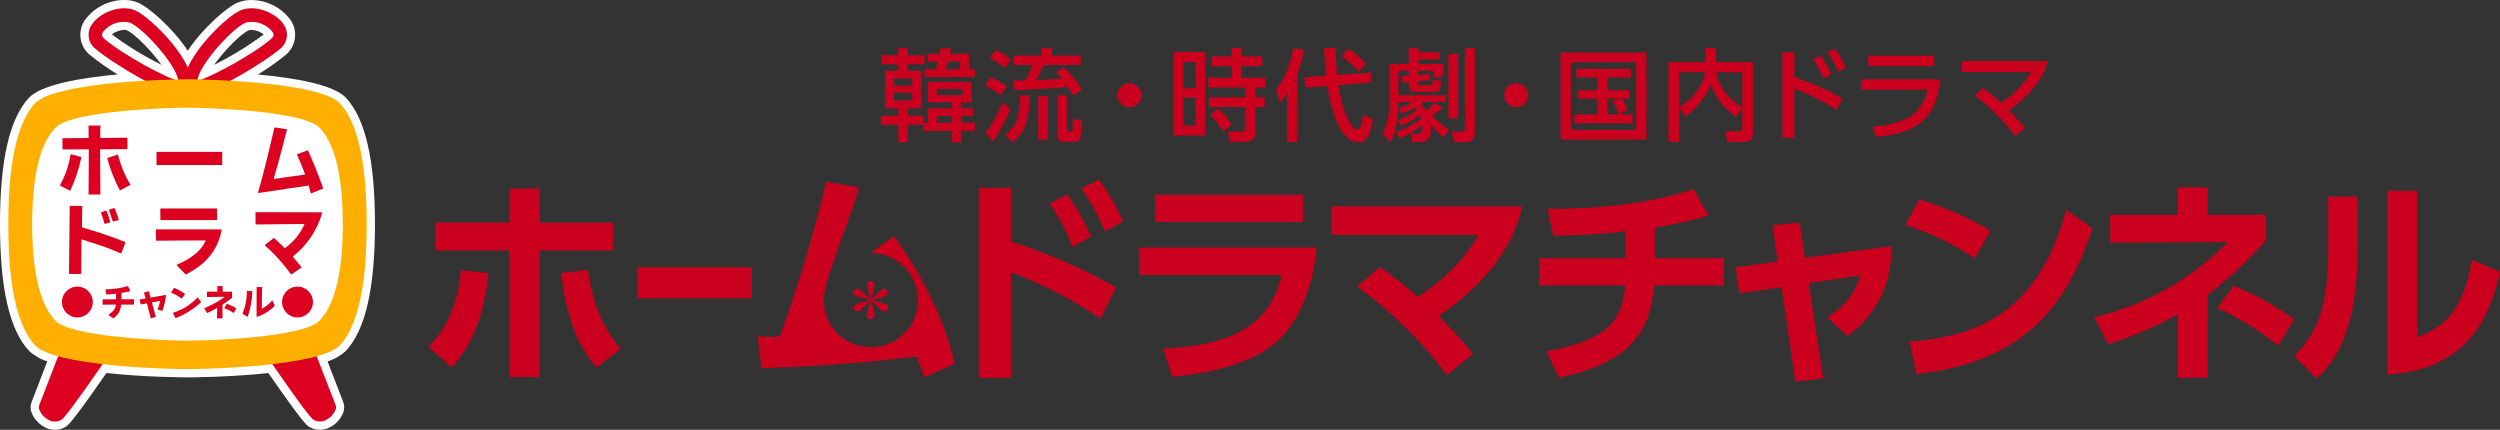
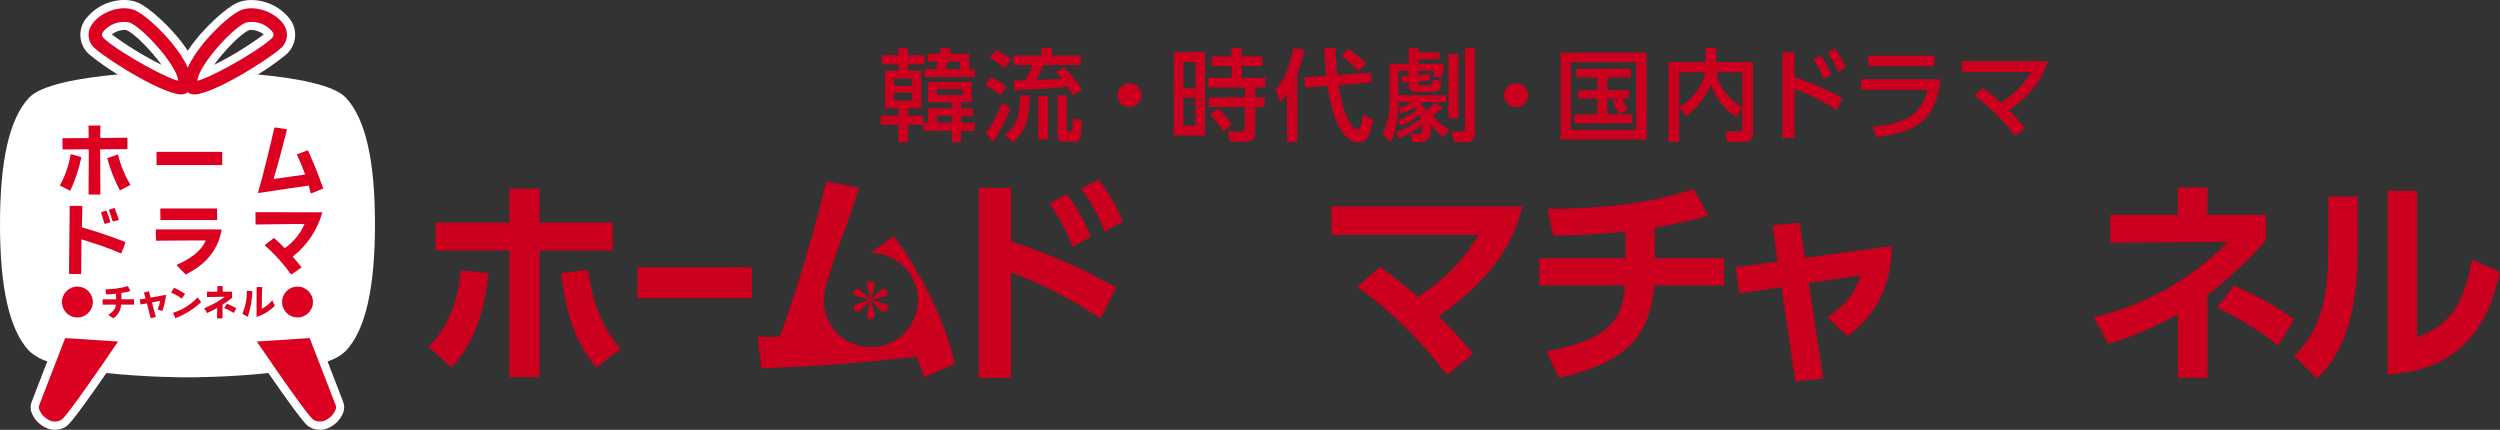
<svg xmlns="http://www.w3.org/2000/svg" version="1.1" id="レイヤー_1" x="0px" y="0px" width="435.236px" height="74.825px" viewBox="0 0 435.236 74.825" enable-background="new 0 0 435.236 74.825" xml:space="preserve">
  <rect x="0" y="0" width="435.236" height="74.825" fill="#333333" stroke="none" />
  <g transform="translate(0 0)">
    <g transform="translate(64.554 7.228)">
      <g transform="translate(68.153 0)">
        <path fill="#CB001E" d="M28.047,14.488h-2.704v3.037h-1.657v-3.037h-3.052v-1.584h3.052     v-1.271h-2.319v-6.562h2.319v-1.115h-2.878V2.39h2.878V1.151h1.657v1.239h2.913     v1.568h-2.913V5.073h2.337v6.561h-2.337v1.271h2.704v1.221h0.799v-2.491h4.16     v-1.047h-4.16V7.03h7.604v3.557h-1.826v1.047h2.079v1.309h-2.079v1.185h2.39     V15.558h-2.39v1.967h-1.617v-1.97h-4.953L28.047,14.488z M22.937,6.429v1.272h3.173     v-1.272H22.937z M22.937,8.907v1.361h3.173V8.907H22.937z M30.854,2.139     c0.084-0.325,0.143-0.656,0.175-0.993h1.814     c-0.07,0.418-0.105,0.664-0.192,0.993h3.384V4.827h0.977v1.358h-8.754V4.827h1.976     c0.087-0.279,0.244-0.959,0.331-1.324h-1.718V2.141L30.854,2.139z      M30.4,8.28v1.047h4.481V8.282L30.4,8.28z M30.4,12.935v1.188h2.605v-1.188     H30.4z M34.412,4.827V3.503h-2.11c-0.088,0.345-0.278,0.975-0.4,1.324H34.412     z" />
        <path fill="#CB001E" d="M39.719,6.209c1.017,0.408,1.972,0.952,2.842,1.615l-1.063,1.503     C40.656,8.673,39.75,8.104,38.794,7.635L39.719,6.209z M43.206,11.735     c-0.797,2.011-1.821,3.925-3.052,5.702l-1.271-1.5     c1.22-1.637,2.205-3.431,2.93-5.338L43.206,11.735z M40.664,1.499     c0.934,0.444,1.822,0.981,2.65,1.605l-1.063,1.553     c-0.79-0.707-1.669-1.307-2.617-1.781L40.664,1.499z M46.575,9.363     c-0.104,4.082-0.61,6.156-2.947,8.199l-1.396-1.325     c2.129-1.589,2.582-3.121,2.634-6.872L46.575,9.363z M54.092,9.363     c-0.232-0.399-0.348-0.609-0.926-1.48c-2.194,0.262-2.877,0.296-9.243,0.609     L43.732,6.802c0.366,0,1.552-0.036,2.057-0.052     c0.489-0.849,0.905-1.737,1.239-2.658H43.732v-1.639h4.865V1.124h1.831v1.327     h5.006v1.639h-6.455c-0.376,0.893-0.813,1.762-1.308,2.598     c1.866-0.034,2.879-0.07,4.465-0.192c-0.306-0.401-0.632-0.787-0.976-1.155     l1.344-0.855c1.203,1.164,2.268,2.465,3.174,3.87L54.092,9.363z M49.767,9.503     v7.565h-1.727V9.499L49.767,9.503z M53.028,9.363v5.879     c0,0.106,0,0.418,0.262,0.418h0.4c0.244,0,0.279-0.086,0.315-0.4     c0.017-0.124,0.069-0.959,0.087-1.902l1.587,0.436     c-0.021,0.962-0.12,1.919-0.298,2.861c-0.066,0.488-0.504,0.833-0.992,0.786     h-1.988c-0.51,0.038-0.954-0.343-0.993-0.851     c-0.001-0.021-0.002-0.039-0.002-0.057V9.368L53.028,9.363z" />
        <path fill="#CB001E" d="M66.015,9.325c0.013,1.148-0.908,2.09-2.057,2.101     c-1.148,0.014-2.09-0.909-2.103-2.058c-0.013-1.146,0.909-2.088,2.059-2.102     h0.021C65.076,7.266,66.003,8.185,66.015,9.325z" />
        <path fill="#CB001E" d="M77.081,1.826v14.528h-5.44V1.826H77.081z M75.427,3.586h-2.111     v4.555h2.111V3.586z M75.427,9.778h-2.111v4.863h2.111V9.778z M85.825,15.671     c0,1.309-0.42,1.778-1.866,1.778h-2.568L81.043,15.671h2.477     c0.244,0,0.506,0,0.506-0.523v-3.749h-6.264V9.724h6.262v-1.726h-6.4v-1.692h4.08     V4.281h-3.466V2.607h3.466V1.124h1.763v1.483h3.592v1.674h-3.592v2.022h4.133     v1.692h-1.779v1.727h1.64v1.674h-1.64L85.825,15.671z M80.209,15.652     c-0.618-1.076-1.375-2.066-2.25-2.947l1.414-1.011     c0.926,0.809,1.719,1.754,2.354,2.806L80.209,15.652z" />
        <path fill="#CB001E" d="M91.353,9.115c-0.365,0.512-0.767,0.997-1.203,1.449     l-0.751-2.214c0.751-0.874,2.232-2.634,3.052-7.204l1.902,0.296     c-0.274,1.458-0.678,2.889-1.204,4.276v11.785h-1.796V9.115z M98.169,5.96     c-0.174-1.448-0.262-2.931-0.365-4.813h1.971     c0.053,1.27,0.105,2.53,0.314,4.674l5.859-0.401l0.14,1.71l-5.777,0.454     c1.203,7.395,3.104,7.725,3.243,7.725c0.213,0.009,0.408-0.115,0.487-0.313     c0.29-0.733,0.484-1.503,0.578-2.286l1.709,0.873     c-0.577,3.119-1.325,3.976-2.458,3.976c-0.783-0.002-1.53-0.329-2.059-0.907     c-1.953-1.78-2.825-5.269-3.419-8.93l-3.836,0.296L94.383,6.219L98.169,5.96z      M101.971,1.251c1.165,0.72,2.228,1.593,3.157,2.597l-1.271,1.379     c-0.893-0.997-1.893-1.891-2.982-2.669L101.971,1.251z" />
        <path fill="#CB001E" d="M110.751,13.651c1.158-0.377,2.234-0.971,3.175-1.745     c-0.07-0.088-0.105-0.157-0.297-0.401c-0.784,0.431-1.606,0.788-2.459,1.065     l-0.417-0.978c0.852-0.196,1.657-0.558,2.371-1.062h-2.373     c0,0.853-0.053,4.674-1.377,6.976l-1.359-1.361     c0.836-1.749,1.242-3.676,1.185-5.614V3.886h3.351v-2.74h1.709v0.733h3.645     v1.239h-3.645v0.768h4.391c-0.031,0.837-0.16,1.667-0.383,2.476l-1.57-0.278     c0.131-0.313,0.224-0.641,0.279-0.977h-2.808v0.715l1.988-0.155l0.087,1.097     l-2.081,0.158v0.332c0,0.174,0,0.365,0.331,0.365h1.709     c0.331,0,0.419-0.21,0.593-1.011l1.448,0.314     c-0.192,1.343-0.347,1.848-1.168,1.848h-3.517     c-0.243,0-1.011-0.104-1.011-1.254V7.027l-1.186,0.086L111.274,6.032l1.271-0.088     v-0.835h-1.795v4.236h8.285v1.187h-3.93c-0.244,0.174-0.313,0.231-0.419,0.296     c0.335,0.388,0.639,0.804,0.907,1.239c0.534-0.447,1.035-0.931,1.502-1.449     l1.36,0.943c-0.175,0.14-0.314,0.277-0.56,0.451     c-0.157,0.124-1.028,0.733-1.22,0.873c0.808,0.976,1.774,1.806,2.859,2.46     l-0.925,1.325c-0.854-0.652-1.606-1.429-2.231-2.302     c0.024,0.248,0.036,0.498,0.032,0.749c0.045,0.546-0.057,1.095-0.295,1.589     c-0.262,0.462-0.739,0.765-1.271,0.801h-1.656l-0.332-1.465h1.396     c0.522,0,0.664-0.174,0.664-0.871c0-0.229-0.019-0.453-0.035-0.679     c-1.209,0.983-2.554,1.789-3.993,2.388l-0.559-1.115     c1.573-0.528,3.048-1.32,4.359-2.336c-0.074-0.226-0.162-0.449-0.262-0.663     c-0.98,0.81-2.079,1.465-3.261,1.934L110.751,13.651z M119.472,2.176h1.691     v11.214h-1.691V2.176z M122.331,1.146h1.726v14.981     c0.034,0.726-0.526,1.343-1.252,1.377c-0.007,0-0.013,0-0.013,0h-2.342     l-0.419-1.849h1.831c0.436,0,0.471-0.07,0.471-0.399L122.331,1.146z" />
        <path fill="#CB001E" d="M133.325,9.325c0.013,1.148-0.908,2.09-2.057,2.101     c-1.148,0.014-2.09-0.909-2.102-2.058c-0.011-1.146,0.909-2.088,2.059-2.102     c0.007,0,0.015,0,0.021,0C132.387,7.266,133.313,8.185,133.325,9.325z" />
        <path fill="#CB001E" d="M153.934,1.931V17.068h-14.946V1.931H153.934z M152.136,3.606     h-11.37v11.787h11.37V3.606z M149.102,12.62     c-0.275-0.797-0.644-1.558-1.099-2.269l1.117-0.436h-2.011v2.763H151.5v1.568     h-10.116v-1.568h3.994V9.923h-3.33V8.474h3.33V6.261h-3.645v-1.519h9.505v1.519     h-4.128v2.214h3.783v1.448h-1.237c0.424,0.646,0.764,1.345,1.011,2.079     L149.102,12.62z" />
        <path fill="#CB001E" d="M159.641,11.435c1.323-0.768,2.446-1.835,3.278-3.119     c0.615-0.893,1.042-1.902,1.256-2.965h-4.552V17.483h-1.85V3.584h6.471v-2.46     h1.831v2.458h6.4v12.349c0.084,0.776-0.477,1.474-1.252,1.557     c-0.118,0.014-0.235,0.012-0.353-0.004h-2.912l-0.244-1.849h2.442     c0.208,0,0.452,0,0.452-0.368v-3.71l-1.081,1.553     c-2.043-1.329-3.579-3.306-4.358-5.614c-0.947,2.209-2.472,4.125-4.412,5.544     L159.641,11.435z M170.61,5.348h-4.5c0.158,1.656,1.379,4.15,4.5,6.156V5.348z" />
        <path fill="#CB001E" d="M187.035,11.925c-2.298-1.505-4.761-2.739-7.342-3.681v8.528     h-2.093V1.88h2.093v4.343c2.907,0.934,5.711,2.159,8.369,3.662L187.035,11.925     z M184.227,2.42c0.766,1.02,1.399,2.135,1.883,3.315L184.768,6.502     c-0.444-1.198-1.049-2.331-1.796-3.367L184.227,2.42z M186.738,1.232     c0.769,1.016,1.407,2.124,1.899,3.297l-1.341,0.768     c-0.462-1.193-1.071-2.324-1.814-3.365L186.738,1.232z" />
        <path fill="#CB001E" d="M205.119,6.588c-0.804,6.853-3.977,9.331-11.215,10.028     l-0.578-1.866c2.258-0.014,4.479-0.577,6.47-1.641     c1.605-1.097,2.699-2.794,3.036-4.707h-11.546V6.588H205.119z M204.055,2.471     V4.269h-11.51V2.469L204.055,2.471z" />
        <path fill="#CB001E" d="M212.498,8.091c1.106,0.801,2.167,1.661,3.176,2.581     c2.137-1.342,3.919-3.177,5.199-5.353h-12.017V3.419h14.924     c-0.331,1.203-1.412,4.936-6.749,8.528c0.984,0.988,1.915,2.031,2.79,3.119     l-1.691,1.396c-2.009-2.684-4.393-5.064-7.08-7.065L212.498,8.091z" />
      </g>
      <g transform="translate(0 19.808)">
        <g transform="translate(82.929)">
          <path fill="#CB001E" d="M44.101,28.42c-4.856-3.295-10.089-6.001-15.586-8.059v18.4      h-5.584V5.679h5.584v9.339c6.386,1.999,12.534,4.687,18.338,8.018      L44.101,28.42z M38.284,6.803c1.688,2.268,3.083,4.741,4.149,7.359l-3.216,1.78      c-0.984-2.665-2.313-5.19-3.956-7.511L38.284,6.803z M43.792,4.208      c1.702,2.259,3.121,4.719,4.228,7.322l-3.182,1.742      c-1.02-2.663-2.39-5.177-4.072-7.479L43.792,4.208z" />
-           <path fill="#CB001E" d="M81.751,16.063c-0.584,6.196-2.754,13.518-8.224,17.394      c-2.323,1.625-7.013,4.184-16.94,5.113l-1.552-4.881      c10.119-0.578,18.459-3.021,20.627-12.863H50.812v-4.764H81.751z M79.346,6.88      v4.73H53.603v-4.728L79.346,6.88z" />
          <path fill="#CB001E" d="M92.735,19.432c2.306,1.62,4.52,3.367,6.632,5.23      c5.314-3.601,8.142-6.702,10.545-10.809H84.285V8.895h33.269      c-0.934,3.758-3.181,11.272-14.581,19.099      c2.124,2.069,4.129,4.256,6.009,6.549l-4.54,3.72      c-4.405-5.884-9.672-11.067-15.622-15.38L92.735,19.432z" />
          <path fill="#CB001E" d="M140.617,17.922h12.057v4.723h-12.132      c-0.736,7.28-3.295,13.249-16.633,16.079l-2.172-4.61      c10.314-1.859,13.297-5.113,13.685-11.469h-14.928v-4.723h15.005v-4.689      c-4.17,0.501-8.364,0.747-12.563,0.735l-1.007-4.648      c8.49,0,17.369-0.736,25.435-3.446l2.598,4.648      c-3.077,0.842-6.196,1.528-9.344,2.052V17.922z" />
          <path fill="#CB001E" d="M169.934,38.841l-4.853,0.542l-2.401-16.427l-7.367,1.088      l-0.623-4.534l7.328-1.008l-0.924-6.314l4.729-0.463l0.932,6.125l15.121-2.054      c-0.115,5.423-1.591,11.195-7.718,15.65l-3.528-3.214      c3.375-2.288,4.73-4.146,5.777-7.325l-8.994,1.317L169.934,38.841z" />
-           <path fill="#CB001E" d="M196.27,17.922c-3.709-2.492-7.755-4.437-12.017-5.777      l2.362-4.457c4.37,1.27,8.556,3.107,12.449,5.461L196.27,17.922z       M184.987,32.449c11.517-0.926,22.293-4.767,27.258-22.936l4.537,3.178      c-4.613,14.296-12.602,23.399-30.631,25.377L184.987,32.449z" />
          <path fill="#CB001E" d="M231.676,5.6h5.158v4.767h10.195v4.378      c-3.055,3.534-6.472,6.743-10.195,9.566v14.413h-5.158V27.642      c-3.84,2.185-7.907,3.938-12.132,5.23l-2.443-4.685      c8.839-2.067,16.907-6.607,23.262-13.089l-20.471,0.115v-4.841h11.786      L231.676,5.6z M249.16,33.146c-3.264-2.613-6.831-4.825-10.623-6.585      l2.87-3.877c3.703,1.565,7.226,3.527,10.505,5.853L249.16,33.146z" />
          <path fill="#CB001E" d="M262.976,16.177c0,14.414-3.954,19.643-7.095,22.705l-3.918-3.915      c3.607-3.873,5.894-7.786,5.894-18.363v-9.415h5.117L262.976,16.177z       M273.327,31.712c3.879-1.703,7.795-3.409,9.539-13.52l4.887,2.095      c-1.591,6.971-5.084,17.08-19.58,17.859V6.185h5.154V31.712z" />
        </g>
        <path fill="#CB001E" d="M91.047,14.077l-4.007,2.918c4.536-0.005,8.216,3.667,8.22,8.203     c0.005,4.536-3.668,8.215-8.203,8.219c-4.535,0.005-8.215-3.667-8.22-8.203     c0-0.002,0-0.004,0-0.007c0-3.378,5.078-15.277,6.168-19.586l-5.719-1.04     c-2.188,9.14-4.887,18.15-8.08,26.99h-3.846l0.644,5.52     c13.965-0.6,17.923-1.04,27.004-2.04c0.438,1.079,0.678,1.758,1.359,3.6     l5.277-2.358C100.337,29.488,95.609,20.075,91.047,14.077z" />
        <g transform="translate(64.021 15.307)">
          <path fill="#CB001E" d="M22.361,12.499c0-0.232,0.567-2.374,0.586-2.455h-0.032      c-0.232,0.205-1.579,1.58-1.78,1.699c-0.3,0.231-0.729,0.174-0.957-0.124      c-0.011-0.014-0.021-0.027-0.029-0.041c-0.186-0.317-0.078-0.724,0.239-0.909      c0.023-0.014,0.045-0.024,0.067-0.034c0.797-0.297,1.611-0.541,2.439-0.735      V9.861c-0.108-0.025-2.273-0.578-2.498-0.677      c-0.312-0.113-0.474-0.458-0.361-0.769c0.015-0.041,0.031-0.077,0.054-0.111      c0.181-0.32,0.586-0.433,0.906-0.253c0.027,0.014,0.053,0.032,0.077,0.05      c0.654,0.52,1.276,1.079,1.86,1.675l-0.018-0.017l0.037-0.041      c-0.02-0.063-0.587-2.229-0.587-2.453c-0.042-0.329,0.191-0.632,0.522-0.673      c0.041-0.004,0.082-0.007,0.124-0.002c0.516,0,0.655,0.246,0.655,0.675      c0,0.287-0.555,2.393-0.59,2.471l0.035,0.041      c0.062-0.076,1.618-1.609,1.85-1.733c0.293-0.189,0.685-0.105,0.876,0.188      c0.009,0.014,0.017,0.027,0.022,0.038c0.206,0.251,0.169,0.621-0.083,0.824      c-0.053,0.045-0.114,0.079-0.18,0.102c-0.799,0.273-1.612,0.498-2.438,0.675      v0.038c0.083,0.022,2.292,0.616,2.494,0.718      c0.267,0.122,0.619,0.345,0.246,0.961c-0.236,0.316-0.684,0.382-0.999,0.144      c-0.633-0.532-1.229-1.105-1.784-1.72l-0.034,0.041      c0.034,0.084,0.59,2.169,0.59,2.455c0,0.307-0.102,0.716-0.655,0.716      c-0.349,0.016-0.646-0.255-0.66-0.603      C22.354,12.578,22.356,12.537,22.361,12.499z" />
        </g>
        <g transform="translate(0 1.375)">
          <path fill="#CB001E" d="M10.041,31.965c4.768-4.611,5.468-11.002,5.619-13.328      l4.811,0.503c-0.577,6.275-2.366,12.087-6.397,16.427L10.041,31.965z       M29.386,37.234h-5.272V15.191H11.28v-4.843h12.835V4.424h5.273v5.926h12.757v4.843      H29.386V37.234z M37.761,18.562c0.854,4.958,1.784,8.871,5.699,13.791      l-4.188,3.216c-3.49-4.145-5.04-8.444-6.201-16.427L37.761,18.562z" />
          <path fill="#CB001E" d="M66.354,18.133v5.385H46.42v-5.385H66.354z" />
        </g>
      </g>
    </g>
    <path fill="#FFFFFF" d="M65.279,39.043c0-11.157-1.652-18.36-5.05-22.019   c-2.135-2.305-8.994-3.467-15.338-4.053c1.679-1.019,3.287-2.148,4.812-3.383   c1.811-1.477,2.214-4.083,0.932-6.037c-1.588-2.212-4.139-3.529-6.861-3.545   c-0.828-0.01-1.65,0.145-2.419,0.451c-1.724,0.706-6.064,4.4-8.666,8.377   c-2.601-3.981-6.933-7.671-8.654-8.373c-0.771-0.314-1.596-0.469-2.427-0.462   c-2.72,0.018-5.268,1.331-6.858,3.538c-1.3,1.952-0.899,4.572,0.924,6.048   c1.524,1.232,3.129,2.358,4.806,3.374C14.111,13.544,7.193,14.707,5.044,17.02   C1.65,20.667,0,27.87,0,39.041c0,11.17,1.65,18.369,5.045,22.029   c0.909,0.847,1.999,1.476,3.188,1.837l-2.725,7.061   C5.279,70.558,5.271,71.21,5.487,71.804c0.502,1.297,1.533,2.317,2.834,2.807   c0.402,0.143,0.824,0.215,1.248,0.215c0.624,0.002,1.237-0.162,1.777-0.474   c0.463-0.262,1.088-0.618,7.181-9.413c6.804,0.742,13.601,0.758,14.116,0.758   c0.514,0,7.285-0.016,14.08-0.753c6.077,8.761,6.691,9.126,7.158,9.396   c0.547,0.318,1.167,0.485,1.799,0.485c0.426-0.002,0.847-0.074,1.247-0.219   c1.298-0.479,2.327-1.492,2.83-2.783c0.226-0.596,0.225-1.254-0.009-1.848   l-2.723-7.059c1.196-0.363,2.293-0.998,3.207-1.851   C63.627,57.408,65.279,50.2,65.279,39.043z M37.27,11.288   c1.779-2.476,4.697-5.462,6.067-6.028c0.137-0.05,0.281-0.069,0.428-0.062   c0.781,0.038,1.533,0.313,2.153,0.792C43.2,8.011,40.305,9.785,37.27,11.288z    M28.125,11.288c-3.041-1.508-5.941-3.281-8.665-5.304   C20.083,5.509,20.836,5.234,21.62,5.195c0.146-0.007,0.294,0.016,0.432,0.068   c1.365,0.563,4.283,3.547,6.069,6.025H28.125z" />
    <g transform="translate(1.246 1.241)">
      <path fill="#DC0021" d="M31.024,14.224c0.188,0.472,0.599,0.817,1.095,0.925    C34.835,15.788,45.135,9.373,47.5,7.274c1.3-1.005,1.593-2.846,0.668-4.205    c-1.271-2.026-4.903-3.602-7.517-2.518C37.918,1.674,29.396,10.108,31.024,14.224z     M41.538,2.692c1.733-0.405,3.546,0.222,4.658,1.611    c0.252,0.404,0.303,0.75-0.243,1.233c-2.842,2.541-11.81,7.483-13.32,7.339    c0.254,0.064,0.46,0.246,0.554,0.49c-0.846-2.102,5.792-9.616,8.347-10.673    H41.538z" />
      <path fill="#DC0021" d="M29.722,13.365c0.083-0.246,0.287-0.432,0.54-0.49    C28.76,13.019,19.791,8.073,16.937,5.534c-0.541-0.483-0.492-0.826-0.244-1.232    c1.113-1.39,2.928-2.018,4.662-1.611C23.908,3.748,30.55,11.263,29.722,13.365    z M22.243,0.548c-2.618-1.081-6.247,0.494-7.519,2.521    c-0.933,1.354-0.641,3.203,0.665,4.205c2.375,2.101,12.671,8.512,15.383,7.873    c0.495-0.108,0.906-0.453,1.099-0.923C33.491,10.108,24.973,1.674,22.243,0.548    L22.243,0.548z" />
      <path fill="#DC0021" d="M57.178,69.26l-4.515-11.647l0,0l-9.201,0.604    c8.89,13.037,9.657,13.5,9.906,13.644c0.559,0.322,1.232,0.379,1.837,0.155    c0.899-0.348,1.615-1.054,1.976-1.947C57.281,69.809,57.28,69.52,57.178,69.26z    " />
      <path fill="#DC0021" d="M10.103,57.616l-4.505,11.645c-0.099,0.262-0.099,0.549,0,0.81    c0.355,0.894,1.067,1.598,1.964,1.945c0.606,0.226,1.281,0.169,1.842-0.153    c0.259-0.147,1.023-0.609,9.911-13.644L10.103,57.616z" />
-       <path fill="#FFAF00" d="M0.202,37.802c0,6.19,0.443,16.513,4.647,21.055    c3.374,3.611,22.415,4.159,26.555,4.159c4.139,0,23.168-0.553,26.535-4.159    c4.197-4.542,4.655-14.864,4.655-21.055c0-6.19-0.463-16.51-4.655-21.042    c-3.367-3.619-22.41-4.197-26.535-4.197c-4.127,0-23.182,0.578-26.555,4.197    C0.646,21.292,0.202,31.612,0.202,37.802z" />
      <path fill="#FFFFFF" d="M4.351,37.793c0,4.969,0.461,13.186,4.103,16.835    c2.912,2.904,19.366,3.435,22.94,3.435c3.573,0,20.023-0.53,22.932-3.435    c3.65-3.649,4.107-11.864,4.107-16.835c0-4.972-0.462-13.207-4.107-16.835    c-2.909-2.918-19.354-3.446-22.932-3.446c-3.578,0-20.028,0.525-22.94,3.446    C4.812,24.586,4.351,32.81,4.351,37.793z" />
      <path fill="#DC0021" d="M50.556,54.03c1.484-0.004,2.686-1.209,2.681-2.694    c-0.003-1.484-1.211-2.686-2.695-2.683c-1.479,0.004-2.678,1.202-2.682,2.683    C47.864,52.823,49.068,54.026,50.556,54.03z" />
      <path fill="#DC0021" d="M12.213,54.03c-1.485-0.007-2.683-1.216-2.674-2.701    c0.007-1.484,1.217-2.683,2.702-2.676c1.477,0.009,2.671,1.205,2.674,2.683    c0.003,1.487-1.201,2.692-2.689,2.694    C12.222,54.03,12.218,54.03,12.213,54.03z" />
      <path fill="#DC0021" d="M46.599,51.997c-0.883,0.89-1.969,1.555-3.163,1.935h-0.016    c0-0.549,0.025-1.077,0-1.603l0.016-3.568l0.035-0.024h0.911l0.016,0.024    l-0.049,1.713l-0.018,2.022l0.018,0.011c0.685-0.363,1.295-0.854,1.796-1.448    h0.02C46.313,51.37,46.458,51.678,46.599,51.997z" />
      <path fill="#DC0021" d="M41.896,53.888l-0.02,0.018c-0.309-0.165-0.614-0.32-0.924-0.51    c0.538-1.264,0.802-2.629,0.774-4.003c0.309-0.012,0.636,0.042,0.954,0.059    l0.015,0.031C42.64,50.981,42.37,52.464,41.896,53.888z" />
      <path fill="#DC0021" d="M39.465,53.258c-0.521-0.346-1.08-0.627-1.665-0.84v-0.026    l0.431-0.738h0.06c0.543,0.219,1.072,0.474,1.584,0.759    C39.753,52.712,39.606,52.983,39.465,53.258z" />
      <path fill="#DC0021" d="M39.165,50.598c-0.525,0.422-1.071,0.816-1.636,1.182    l-0.037,0.048v2.345l-0.037,0.021l-0.888-0.009l-0.027-0.023l0.027-1.765    c-0.016-0.022-0.052,0-0.062,0c-0.555,0.316-1.112,0.592-1.669,0.86l-0.056-0.055    c-0.159-0.255-0.328-0.51-0.479-0.776l1.078-0.485    c0.87-0.424,1.701-0.927,2.481-1.5l-0.017-0.022l-3.027,0.056l-0.031-0.033    l-0.008-0.876l0.025-0.031h1.762c0.014-0.005,0.026-0.014,0.034-0.027V48.594    l0.035-0.037l0.894,0.017c0.011,0.302-0.021,0.629,0,0.95l0.021,0.009h1.568    l0.029,0.031C39.157,49.907,39.173,50.25,39.165,50.598z" />
      <path fill="#DC0021" d="M33.297,51.783c-1.181,1.016-2.53,1.816-3.987,2.369l-0.032-0.05    l-0.406-0.844l0.045-0.057c1.617-0.503,3.074-1.419,4.231-2.658h0.035    L33.76,51.329C33.619,51.492,33.464,51.645,33.297,51.783z" />
      <path fill="#DC0021" d="M30.412,50.745c-0.201-0.098-0.372-0.273-0.571-0.375    c-0.415-0.264-0.854-0.489-1.311-0.675c0.176-0.271,0.346-0.539,0.526-0.819    h0.065c0.645,0.294,1.266,0.642,1.85,1.041    C30.797,50.205,30.603,50.471,30.412,50.745z" />
      <path fill="#DC0021" d="M27.04,52.861c-0.039,0.052-0.089,0-0.141,0    c-0.232-0.083-0.478-0.148-0.712-0.229c0.209-0.475,0.358-0.973,0.445-1.483    l-0.015-0.016l-1.397,0.267l-0.017,0.029l0.584,2.157l0.102,0.334    c-0.102,0.074-0.252,0.066-0.363,0.117l-0.525,0.134l-0.083-0.301l-0.518-2.04    c-0.028-0.079-0.018-0.185-0.088-0.25c-0.347,0.072-0.72,0.108-1.072,0.187    l-0.165-0.853l0.028-0.021c0.335-0.054,0.665-0.092,0.988-0.151l0.009-0.02    l-0.281-1.007l0.083-0.041l0.757-0.219l0.03,0.039    c0.081,0.357,0.168,0.713,0.265,1.056l0.031,0.019l2.619-0.47h0.049    l0.012,0.024C27.551,51.053,27.341,51.972,27.04,52.861z" />
      <path fill="#DC0021" d="M22.034,51.791l-2.182-0.009l-0.014,0.018    c-0.042,0.959-0.542,1.842-1.344,2.372c-0.292-0.176-0.575-0.365-0.847-0.571    V53.549c0.568-0.404,1.301-0.975,1.271-1.742l-0.027-0.024l-2.252,0.018    l-0.016-0.034l-0.014-0.863l0.044-0.032l2.301-0.007l0.008-0.014v-0.923    l-0.03-0.022c-0.533,0.081-1.099,0.072-1.644,0.131    c-0.059-0.043-0.052-0.131-0.064-0.188l-0.136-0.684l0.033-0.025    c1.316-0.018,2.624-0.21,3.89-0.569l0.043,0.046l0.383,0.808l-0.011,0.033    c-0.494,0.115-0.988,0.22-1.494,0.292l-0.044,0.036v1.064l0.034,0.012h1.953    c0.065-0.014,0.131-0.014,0.195,0c0.026,0.3,0.028,0.603,0.009,0.902    L22.034,51.791z" />
      <path fill="#DC0021" d="M49.755,43.41l0.016,0.106c0.521,0.594,1.032,1.164,1.484,1.794    c-0.578,0.438-1.201,0.831-1.794,1.248c-0.354-0.384-0.604-0.842-0.966-1.248    c-1.089-1.388-2.306-2.67-3.634-3.829v-0.059l1.545-1.21l0.116,0.034    c0.611,0.523,1.201,1.114,1.792,1.708c0.357-0.208,0.685-0.463,0.972-0.759    c1.055-0.932,1.893-2.085,2.455-3.376v-0.071l-2.588,0.022l-5.876,0.071    L43.247,37.782c-0.017-0.692,0-1.377-0.017-2.047l0.033-0.033l9.458,0.011    c0.693,0.038,1.431-0.043,2.148,0.023    C54.021,38.77,52.229,41.457,49.755,43.41z" />
      <path fill="#DC0021" d="M33.343,45.179c-0.699,0.508-1.439,0.957-2.213,1.343h-0.084    l-1.556-1.618l0.073-0.067c1.895-0.81,4.085-2.105,4.994-4.178l-0.035-0.042    l-4.746,0.018l-3.844,0.034c-0.049-0.657-0.063-1.316-0.044-1.975h8.025    l3.284,0.011c0.028,0.052,0.125-0.029,0.148,0.059    C36.909,41.345,35.471,43.652,33.343,45.179z" />
      <path fill="#DC0021" d="M36.497,37.069h-9.686c-0.068,0.021-0.146,0-0.13-0.107    l-0.021-1.87l0.146-0.039h9.73c0.026,0.649,0,1.336,0.026,1.964L36.497,37.069z    " />
      <path fill="#DC0021" d="M19.872,42.853h-0.153c-1.261-0.564-2.55-1.063-3.862-1.492    l-2.793-0.898c-0.031-0.031-0.081-0.029-0.111,0    c-0.01,0.01-0.016,0.023-0.019,0.034l-0.043,5.922l-0.086,0.045l-2.002-0.014    l-0.039-0.062l0.13-11.794l2.132,0.014l0.059,0.059l-0.072,3.543    c-0.015,0.093,0.073,0.151,0.137,0.171l2.651,0.795l3.072,1.072l1.726,0.668    C20.381,41.559,20.133,42.205,19.872,42.853z" />
      <path fill="#DC0021" d="M18.403,37.319c-0.259-0.622-0.412-1.302-0.678-1.922v-0.118    l0.925-0.305l0.096,0.091c0.241,0.643,0.482,1.279,0.7,1.945l-0.07,0.076    L18.403,37.319z" />
      <path fill="#DC0021" d="M17.63,37.57c-0.258-0.034-0.668,0.393-0.746-0.034    c-0.142-0.632-0.375-1.198-0.557-1.785c0.302-0.153,0.625-0.262,0.957-0.327    c0.291,0.652,0.52,1.329,0.685,2.022L17.63,37.57z" />
      <path fill="#DC0021" d="M52.905,32.44l-0.073-0.076l-0.312-1.271l-0.053-0.022    l-3.29,0.474l-5.456,0.821c-0.054-0.041,0-0.131-0.018-0.176l0.747-2.682    l1.032-4.109l1.04-4.389c0.188-0.108,0.391,0,0.596,0l1.567,0.26l0.036,0.045    L47.336,26.609l-0.925,3.236c-0.011,0.034,0.038,0.05,0.06,0.067l5.358-0.761    l0.04-0.054c-0.426-1.167-0.912-2.291-1.41-3.414l0.021-0.057l1.824-0.702    l0.095,0.07l1.27,2.965c0.479,1.191,0.917,2.363,1.34,3.561l-0.01,0.074    L52.905,32.44z" />
      <path fill="#DC0021" d="M19.625,31.903c-0.937-1.765-1.67-3.629-2.188-5.558L17.447,26.28    l1.849-0.635c0.447,1.866,1.18,3.651,2.172,5.292    C20.861,31.271,20.254,31.612,19.625,31.903z" />
      <path fill="#DC0021" d="M20.913,24.717l-4.711,0.039l-0.019,0.196l0.049,7.625    l-0.03,0.05h-2.008l-0.022-0.146l0.036-5.829v-1.83l-0.066-0.07l-4.447,0.029    L9.643,24.751c-0.021-0.632,0-1.293-0.021-1.899l0.107-0.034l4.391-0.021    l0.069-0.09l-0.022-2.045l0.022-0.045L16.197,20.606l0.052,0.068    c-0.046,0.684-0.059,1.369-0.035,2.056l0.065,0.056l4.61-0.056l0.034,0.031    c0.041,0.609,0.018,1.291,0.018,1.916L20.913,24.717z" />
      <path fill="#DC0021" d="M10.999,31.944h-0.08c-0.578-0.314-1.189-0.565-1.742-0.905    c0.937-1.672,1.567-3.498,1.862-5.391c0.175-0.068,0.334,0.059,0.508,0.074    c0.463,0.138,0.926,0.239,1.377,0.411C12.501,28.137,11.856,30.084,10.999,31.944    z" />
      <rect x="26.003" y="25.196" fill="#DC0021" width="11.441" height="2.298" />
    </g>
  </g>
  <g>
</g>
  <g>
</g>
  <g>
</g>
  <g>
</g>
  <g>
</g>
  <g>
</g>
  <g>
</g>
  <g>
</g>
  <g>
</g>
  <g>
</g>
  <g>
</g>
  <g>
</g>
  <g>
</g>
  <g>
</g>
  <g>
</g>
</svg>